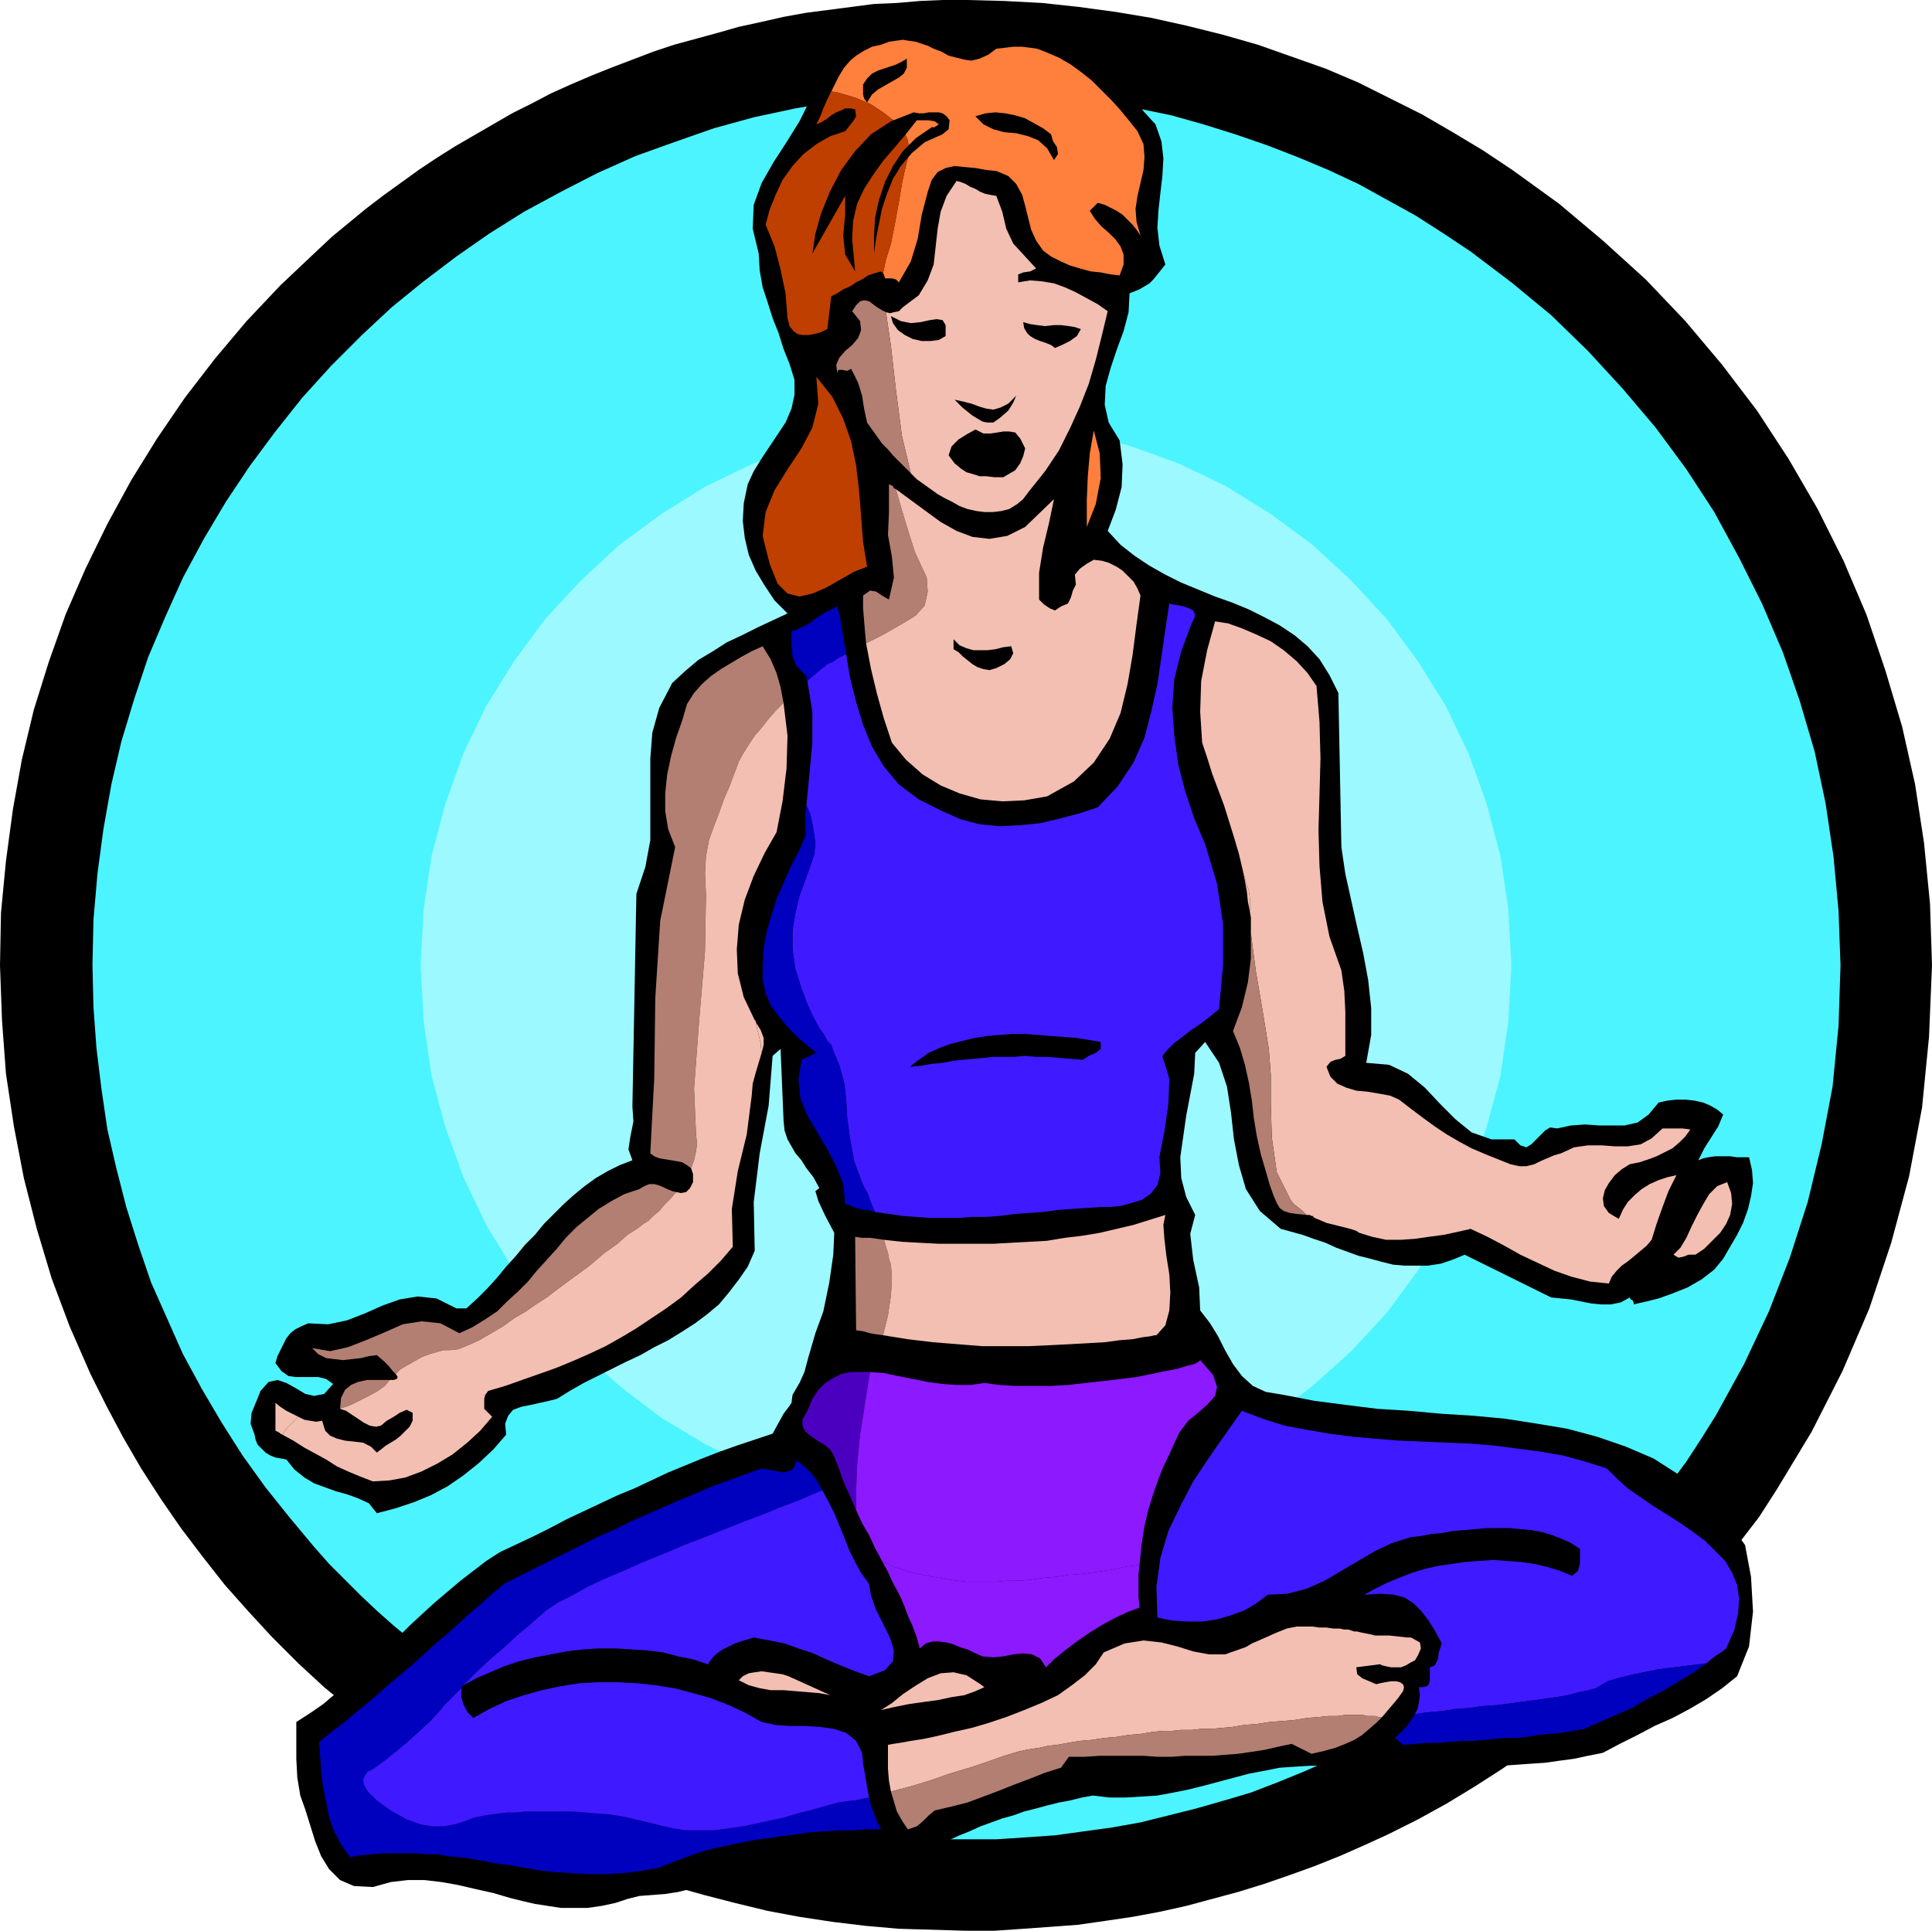
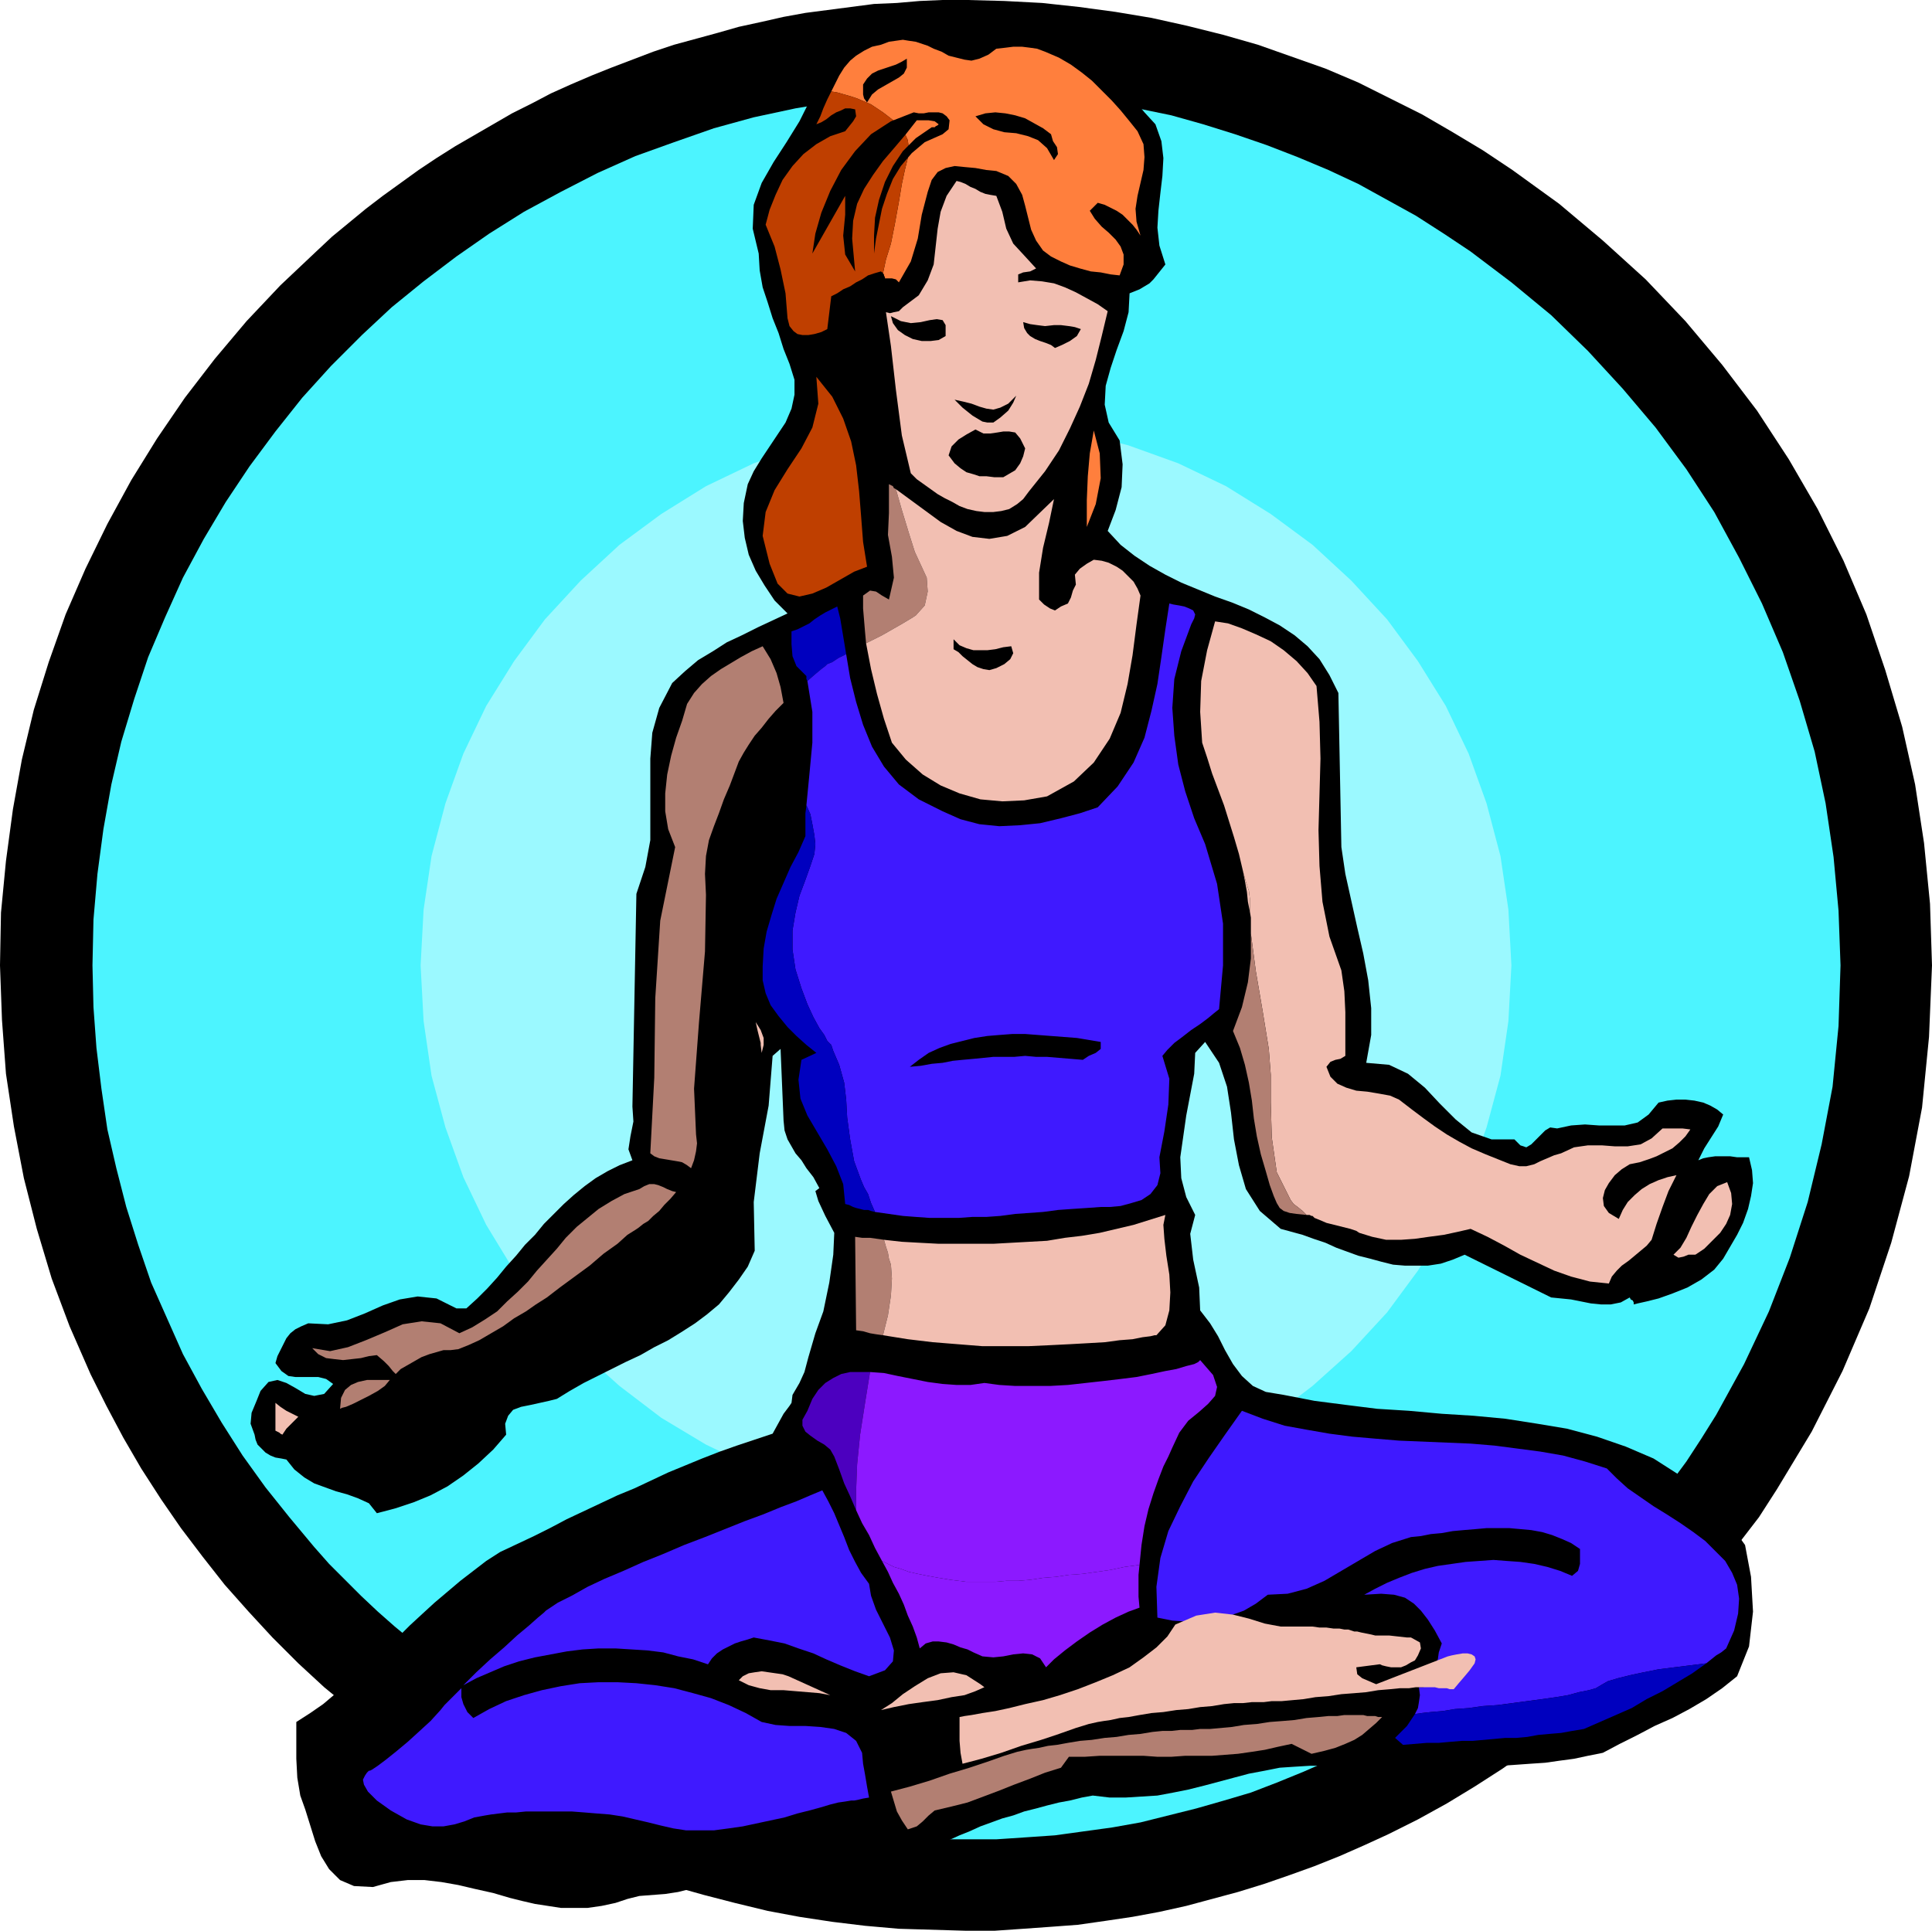
<svg xmlns="http://www.w3.org/2000/svg" fill-rule="evenodd" height="1.942in" preserveAspectRatio="none" stroke-linecap="round" viewBox="0 0 1943 1942" width="1.943in">
  <style>.pen1{stroke:none}.brush2{fill:#000}.brush5{fill:#0000bf}.brush6{fill:#3f19ff}.brush7{fill:#f2bfb2}.brush8{fill:#b27f72}.brush9{fill:#ff7f3d}.brush10{fill:#bf3f00}.brush12{fill:#8c19ff}</style>
  <path class="pen1 brush2" d="m91 1382 16 32 17 32 18 31 20 31 20 29 22 29 22 28 24 27 24 26 26 26 26 24 28 23 28 23 29 21 29 21 31 19 28 16 28 15 29 14 29 14 30 12 30 11 31 11 32 9 31 8 33 8 32 6 33 5 33 4 34 3 34 1 34 1h28l29-2 28-2 27-2 28-4 27-4 27-5 27-6 26-7 26-7 26-8 26-9 25-9 25-10 25-11 24-11 30-15 29-16 28-17 28-18 27-19 27-20 25-20 26-22 24-22 23-23 23-24 22-25 21-25 20-27 20-26 18-28 35-58 31-61 27-63 22-66 18-67 13-69 7-71 3-72-2-62-6-61-9-59-13-58-17-57-19-56-23-54-26-52-29-50-32-49-35-46-37-44-40-42-43-39-44-37-47-34-30-20-30-18-31-18-32-16-32-16-33-14-34-12-34-12-35-10-36-9-36-8-36-6-37-5-37-4-38-2-38-1h-24l-23 1-23 2-23 1-23 3-23 3-23 3-22 4-22 5-23 5-21 6-22 6-22 6-21 7-21 8-21 8-20 8-21 9-20 9-19 10-20 10-19 11-19 11-19 11-19 12-18 12-18 13-18 13-17 13-17 14-17 14-16 15-36 34-34 36-32 38-30 39-28 41-26 42-24 44-22 45-20 46-17 48-15 48-12 50-9 50-7 52-5 52-1 53 2 55 4 54 8 53 10 52 13 51 15 50 18 48 21 48z" />
  <path class="pen1" style="fill:#4cf4ff" d="m316 1556 15 17 16 16 16 16 17 16 17 15 17 14 18 15 18 13 18 14 19 12 19 13 19 12 20 11 20 11 21 10 21 10 21 9 21 9 21 8 22 8 22 7 23 6 22 6 23 6 23 4 23 4 24 4 23 3 24 2 24 2 25 1h54l30-2 29-2 29-4 29-4 28-5 28-7 28-7 28-8 27-8 26-10 27-11 25-11 26-12 25-13 24-14 24-14 24-15 23-16 22-16 22-18 21-18 21-18 20-19 20-20 19-21 18-21 18-21 16-22 17-23 15-23 15-24 28-51 25-53 21-54 18-56 14-58 11-58 6-61 2-61-2-55-5-54-8-54-11-52-15-51-17-49-21-49-23-46-25-46-28-43-31-42-33-39-35-38-37-36-40-33-41-31-27-18-28-18-29-16-29-16-30-14-31-13-31-12-32-11-32-10-32-9-34-7-33-6-34-5-35-3-35-2-35-1-44 1-43 3-43 6-42 7-42 9-40 11-40 14-39 14-38 17-37 19-37 20-35 22-33 23-33 25-32 26-30 28-31 31-29 32-27 34-26 35-24 36-22 37-21 39-18 40-17 40-14 42-13 43-10 43-8 45-6 45-4 46-1 46 1 42 3 41 5 41 6 41 9 39 10 39 12 38 13 38 16 36 16 36 19 35 20 34 21 33 23 32 24 30 25 30z" />
  <path class="pen1" style="fill:#9bf9ff" d="m972 1519 56-3 54-8 53-14 50-18 48-23 45-27 42-32 39-35 36-39 31-42 28-46 23-48 18-50 14-52 8-55 3-56-3-56-8-54-14-53-18-50-23-48-28-45-31-42-36-39-39-36-42-31-45-28-48-23-50-18-53-14-54-8-56-3-56 3-55 8-52 14-51 18-48 23-45 28-42 31-39 36-36 39-31 42-28 45-23 48-18 50-14 53-8 54-3 56 3 56 8 55 14 52 18 50 23 48 28 46 31 42 36 39 39 35 42 32 45 27 48 23 51 18 52 14 55 8 56 3z" />
  <path class="pen1 brush2" d="m513 1909-17-5-18-4-17-4-17-3-17-2h-17l-17 2-18 5-19-1-14-6-11-11-8-13-6-15-5-16-5-16-5-14-3-18-1-19v-37l14-9 13-9 13-11 12-10 13-11 12-12 13-11 12-12 12-12 13-12 12-11 13-11 13-11 13-10 13-10 14-9 17-8 17-8 16-8 17-9 17-8 17-8 17-8 17-7 17-8 17-8 17-7 17-7 18-7 17-6 18-6 18-6 11-20 6-8 2-3 1-8 7-12 5-11 4-15 7-24 8-22 6-29 4-28 1-22-9-17-7-15-3-10 4-3-6-11-7-9-5-8-6-7-4-7-4-7-3-9-1-10-3-72-8 7-4 50-9 48-6 49 1 49-7 16-9 13-10 13-10 12-12 10-12 9-14 9-13 8-14 7-14 8-15 7-14 7-14 7-14 7-14 8-13 8-8 2-9 2-9 2-10 2-8 3-5 6-3 8 1 11-13 15-15 14-15 12-16 11-17 9-17 7-18 6-19 5-8-10-11-5-11-4-11-3-11-4-11-4-10-6-10-8-8-10-5-1-6-1-5-2-5-3-4-4-4-4-2-5-1-5-4-11 1-11 5-12 4-10 8-9 9-2 9 3 9 5 10 6 9 2 10-2 9-10-7-5-8-2h-23l-7-1-7-5-6-8 2-7 3-6 3-6 3-6 4-5 5-4 6-3 7-3 20 1 19-4 18-7 18-8 17-6 18-3 19 2 20 10h10l11-10 10-10 10-11 9-11 10-11 9-11 10-10 9-11 10-10 10-10 10-9 11-9 11-8 12-7 12-6 13-5-4-11 2-13 3-15-1-15 4-214 9-27 5-27v-82l2-26 7-25 13-25 13-12 13-11 15-9 14-9 15-7 16-8 15-7 15-7-13-13-10-15-9-15-7-16-4-17-2-17 1-18 4-19 6-13 8-13 8-12 8-12 8-12 6-14 3-14v-15l-5-16-6-15-5-16-6-15-5-16-5-15-3-17-1-17-6-25 1-24 8-22 12-21 13-20 13-21 11-22 6-23 6-8 7-9 8-8 8-7 9-6 10-5 10-3 11-1 12-2h11l11 3 10 3 10 3h10l10-3 9-7 14-3 14-1 13-1 13 2 11 2 12 4 11 4 10 6 13 8 12 9 12 10 11 11 11 11 11 12 10 12 11 12 6 17 2 17-1 18-2 17-2 18-1 17 2 18 6 19-4 5-4 5-4 5-4 4-5 3-5 3-5 2-5 2-1 19-5 19-7 19-6 18-5 18-1 19 4 18 11 18 3 24-1 23-6 23-8 21 13 14 14 11 15 10 16 9 16 8 17 7 17 7 17 6 17 7 16 8 15 8 15 10 13 11 12 13 10 16 9 18 3 155 4 27 6 27 6 27 6 26 5 27 3 28v27l-5 28 23 2 19 9 17 14 15 16 16 16 16 13 20 7h23l6 6 6 2 5-3 4-4 5-5 5-5 5-3 7 1 14-3 14-1 14 1h26l13-3 11-8 10-12 9-2 9-1h9l9 1 9 2 7 3 7 4 6 5-5 12-7 11-7 11-6 12 5-2 5-1 7-1h15l7 1h12l3 13 1 13-2 13-3 13-5 14-6 12-7 12-7 12-9 11-13 10-14 8-15 6-14 5-12 3-9 2-4 1v-2l-1-2-2-1-1-2-9 5-10 2h-10l-10-1-10-2-10-2-10-1-10-1-87-43-12 5-12 4-13 2h-23l-12-1-12-3-11-3-12-3-11-4-11-4-11-5-12-4-11-4-11-3-11-3-21-18-14-22-7-24-5-26-3-27-4-26-8-24-14-21-10 11-1 21-4 21-4 21-3 21-3 21 1 21 5 19 9 18-5 19 3 26 6 28 1 23 10 13 8 13 7 14 8 14 9 12 11 10 13 6 18 3 31 6 31 4 32 4 32 2 33 3 32 2 32 3 32 5 30 5 30 8 29 10 28 12 25 16 25 20 22 23 20 28 6 32 2 35-4 35-12 30-15 12-16 11-17 10-17 9-18 8-17 9-18 9-17 9-15 3-14 3-15 2-14 2-15 1-14 1-15 1-14 1-15 1h-14l-15 1h-15l-15 1h-15l-16 1-15 1-6-6-6-3h-8l-7 5-16-2h-15l-16 1-15 1-15 3-16 3-15 4-15 4-15 4-16 4-15 3-16 3-16 1-16 1h-16l-17-2-11 2-12 3-11 2-12 3-11 3-12 3-11 4-11 3-11 4-11 4-11 5-10 4-11 5-10 6-9 5-10 6-14-2-14-1h-14l-14 1-13 1-13 1-13 2-13 2-13 3-13 2-13 2-12 2-13 2-13 2-12 1-13 1-10 8-11 5-12 3-13 2-13 1-13 1-12 3-12 4-14 3-14 2h-27l-13-2-13-2-13-3-12-3z" />
-   <path class="pen1 brush5" d="m664 1836-12-3-13-3-13-3-13-2-13-1-12-1-13-1h-46l-10 1h-9l-8 1-8 1-6 1-11 2-10 4-10 3-11 2h-11l-12-2-14-5-16-9-14-10-9-9-4-7-1-5 2-4 2-3 2-2h1l2-1 6-4 8-6 10-8 12-10 11-10 12-11 10-11 4-5 5-5 6-6 6-6v-1l1-1 1-1 13-13 14-13 14-12 13-12 12-10 9-8 6-5 2-2 12-8 14-7 16-9 17-8 19-8 20-9 20-8 21-9 21-8 20-8 20-8 19-7 17-7 16-6 14-6 12-5-5-9-6-8-7-7-8-6-2 6-3 4-4 1-4 1-5-1-6-1-5-1-6-1-17 6-16 6-17 6-16 7-17 7-16 7-16 7-16 7-16 8-16 7-16 8-16 8-16 8-16 8-16 8-16 8-12 10-11 10-12 10-12 11-11 10-12 10-12 11-11 10-12 10-12 10-11 10-12 10-11 9-12 10-12 9-11 9 1 15 1 16 2 15 3 15 3 15 5 14 7 13 9 13 11-2 11-1 11-1h33l11 1h11l10 2 11 1 10 1 11 2 10 2 11 2 10 1 11 2 17 3 17 2 17 1 17 1h17l17-1 17-2 18-3 13-5 13-5 14-5 13-4 14-3 14-3 15-3 14-2 14-2 15-2 14-2 15-1 14-1h15l14-1h14l-4-8-3-8-3-8-2-8-6 1-4 1-5 1h-3l-6 1-7 1-8 2-10 3-11 3-12 3-13 4-14 3-14 3-14 3-14 2-15 2h-28l-13-2-13-3z" />
  <path class="pen1 brush6" d="m466 1695 13-7 14-6 14-6 15-5 16-4 16-3 16-3 16-2 16-1h17l16 1 16 1 16 2 15 4 15 3 15 5 4-6 5-5 6-4 6-3 6-3 6-2 7-2 6-2 16 3 15 3 14 5 15 5 13 6 14 6 15 6 14 5 16-6 8-9 1-11-4-13-7-14-7-14-5-14-2-12-8-11-6-11-6-12-5-13-5-12-5-12-6-12-6-11-12 5-14 6-16 6-17 7-19 7-20 8-20 8-21 8-21 9-20 8-20 9-19 8-17 8-16 9-14 7-12 8-2 2-6 5-9 8-12 10-13 12-14 12-14 13-13 13z" />
  <path class="pen1 brush6" d="m766 1732-16-9-17-8-18-7-18-5-19-5-19-3-19-2-19-1h-19l-19 1-19 3-19 4-18 5-18 6-17 8-16 9-6-6-4-8-2-7v-9l-6 6-6 6-5 5-4 5-10 11-12 11-11 10-12 10-10 8-8 6-6 4-2 1h-1l-2 2-2 3-2 4 1 5 4 7 9 9 14 10 16 9 14 5 12 2h11l11-2 10-3 10-4 11-2 6-1 8-1 8-1h9l10-1h46l13 1 12 1 13 1 13 2 13 3 13 3 12 3 13 3 13 2h28l15-2 14-2 14-3 14-3 14-3 13-4 12-3 11-3 10-3 8-2 7-1 6-1h3l5-1 4-1 6-1-2-11-2-12-2-11-1-11-6-12-10-8-12-4-14-2-15-1h-16l-14-1-14-3zm850-255-22-7-22-6-23-4-23-3-23-3-24-2-24-1-24-1-24-1-24-2-23-2-23-3-23-4-22-4-22-7-21-8-17 24-16 23-16 24-13 25-12 25-8 27-4 29 1 31 15 3 15 1h15l14-2 14-4 14-5 12-7 12-9 20-1 19-5 18-8 17-10 17-10 17-10 17-8 19-6 10-1 10-2 11-1 11-2 11-1 12-1 11-1h23l11 1 11 1 11 2 10 3 10 4 9 4 9 6v15l-2 7-6 5-12-5-13-4-13-3-14-2-14-1-13-1-14 1-14 1-14 2-14 2-13 3-13 4-13 5-12 5-12 6-11 6 17-1 13 1 11 3 9 6 7 7 7 9 7 11 7 13-3 9-1 7-3 6-5 2v13l-1 4-2 2-4 1h-4l1 8-1 7-1 6-3 6 7-1 9-1 12-1 12-2 14-1 14-2 15-1 15-2 15-2 15-2 14-2 12-2 11-3 10-2 7-2 5-3 7-4 10-3 12-3 14-3 15-3 16-2 16-2 16-2 5-4 5-4 5-3 5-4 8-18 4-17 1-15-2-14-5-12-7-12-10-10-10-10-12-9-13-9-14-9-13-8-13-9-13-9-11-10-10-10z" />
  <path class="pen1 brush5" d="m1423 1724-4 6-4 6-6 6-6 6 8 7 12-1 12-1h12l11-1 12-1h11l11-1 11-1 11-1h11l11-1 11-2 11-1 12-1 11-2 12-2 16-7 16-7 16-7 15-9 16-8 15-9 15-9 14-10-16 2-16 2-16 2-15 3-14 3-12 3-10 3-7 4-5 3-7 2-10 2-11 3-12 2-14 2-15 2-15 2-15 2-15 1-14 2-14 1-12 2-12 1-9 1-7 1z" />
  <path class="pen1 brush7" d="m300 1425-6-3-6-3-6-4-5-4v28l2 1 2 1 1 1 2 1 4-6 5-5 4-4 3-3z" />
  <path class="pen1 brush8" d="M392 1388h-23l-9 2-7 3-6 5-4 8-1 11 2-1 4-1 7-3 8-4 8-4 9-5 7-5 5-6zm308-247-2-46 5-67 6-71 1-57-1-21 1-18 3-16 5-14 5-13 5-14 6-14 6-16 3-8 5-9 5-8 6-9 7-8 7-9 7-8 8-8-3-16-4-14-6-14-8-13-11 5-11 6-10 6-10 6-10 7-9 8-8 9-7 11-5 17-6 17-5 18-4 19-2 19v18l3 18 7 18-15 74-5 78-1 80-4 76 4 3 5 2 6 1 6 1 6 1 5 1 5 3 4 3 3-8 2-9 1-8-1-9zm-161 171 11-7 13-10 15-11 15-11 14-12 14-10 10-9 8-5 3-2 5-4 5-3 5-5 6-5 5-6 6-6 6-7-4-1-5-2-4-2-5-2-4-1h-5l-5 2-5 3-15 5-13 7-13 8-11 9-11 9-11 11-9 11-10 11-10 11-9 11-10 10-11 10-10 10-12 8-13 8-13 6-19-10-19-2-19 3-18 8-19 8-18 7-18 4-18-3 6 6 8 4 8 1 9 1 9-1 9-1 8-2 8-1 7 6 5 5 4 5 3 3 5-5 7-4 7-4 7-4 8-3 7-2 7-2h7l8-1 10-4 11-5 12-7 12-7 11-8 12-7 10-7z" />
-   <path class="pen1 brush7" d="m781 837 6-31 4-33 1-33-4-33-8 8-7 8-7 9-7 8-6 9-5 8-5 9-3 8-6 16-6 14-5 14-5 13-5 14-3 16-1 18 1 21-1 57-6 71-5 67 2 46 1 9-1 8-2 9-3 8 1 3 1 3v8l-3 6-4 4-5 1-5-1-6 7-6 6-5 6-6 5-5 5-5 3-5 4-3 2-8 5-10 9-14 10-14 12-15 11-15 11-13 10-11 7-10 7-12 7-11 8-12 7-12 7-11 5-10 4-8 1h-7l-7 2-7 2-8 3-7 4-7 4-7 4-5 5 2 3-1 2-3 1h-4l-5 6-7 5-9 5-8 4-8 4-7 3-4 1-2 1 6 2 6 4 6 4 6 4 6 3 6 1 5-1 6-5 7-4 6-4 7-3 6 3v8l-3 6-4 4-5 5-5 4-5 3-5 3-5 4-4 3-6-6-8-4-9-1-9-1-8-2-7-3-5-5-3-10-6 1-6-1-6-1-6-3-3 3-4 4-5 5-4 6 11 6 11 7 11 6 11 6 11 7 11 5 12 5 13 5 17-1 16-3 16-6 16-8 15-9 15-12 13-12 12-14-8-8v-10l1-4 3-4 17-5 17-6 17-6 17-6 17-7 16-7 17-8 16-9 15-9 15-10 15-10 15-11 13-12 14-12 13-13 12-14-1-38 6-38 9-37 5-39 1-12 3-11 3-10 3-10-1-8v-2l-1-4-2-8-2-9v-1l-1-1-11-23-6-24-1-24 2-25 6-25 9-24 11-23 12-21z" />
  <path class="pen1 brush7" d="m766 1059 2-8v-7l-3-8-5-8 2 9 2 8 1 4v2l1 8z" />
  <path class="pen1 brush8" d="m896 1272-2-6-1-6-2-6-2-7-7-1-7-1h-8l-7-1 1 94 7 1 7 2 6 1 7 1 5-20 3-20 1-17-1-14z" />
  <path class="pen1 brush7" d="m1163 1343 9-10 4-15 1-18-1-18-3-19-2-17-1-14 2-10-16 5-16 5-17 4-17 4-18 3-17 2-18 3-18 1-18 1-18 1h-55l-19-1-18-1-18-2 2 7 2 6 1 6 2 6 1 14-1 17-3 20-5 20 25 4 25 3 25 2 25 2h46l22-1 20-1 18-1 17-1 15-2 13-1 10-2 8-1 4-1h2z" />
  <path class="pen1 brush5" d="m851 658-2-12-2-12-2-12-3-12-6 3-6 3-5 3-6 4-5 4-6 3-6 3-6 2v13l1 12 4 10 9 9 1 1v3l1 2 8-7 6-5 4-3 1-1 1-1 5-2 6-4 8-4z" />
  <path class="pen1 brush6" d="M1107 1214h9l11-1 11-3 10-3 9-6 7-9 3-12-1-16 5-26 4-27 1-26-7-23 5-6 7-7 8-6 9-7 9-6 8-6 6-5 5-4 4-44v-42l-6-40-12-40-11-26-9-27-7-27-4-29-2-28 2-29 7-28 10-27 3-6 1-4-2-4-4-2-5-2-5-1-6-1-4-1-4 26-4 28-4 27-6 27-7 27-11 25-16 24-20 21-18 6-19 5-21 5-20 2-21 1-20-2-19-5-18-8-24-12-20-15-15-18-12-20-9-22-7-23-6-24-4-24-8 4-6 4-5 2-1 1-1 1-4 3-6 5-8 7 5 31v31l-3 32-3 31 4 9 2 10 2 11 1 9-1 10-4 12-5 14-6 16-4 17-3 18v19l3 20 6 19 6 16 6 13 6 11 5 7 3 6 3 3 1 1 2 6 6 14 5 18 2 17 1 18 3 22 4 22 7 19 3 7 4 7 3 9 4 9 14 2 14 2 13 1 14 1h29l14-1h14l14-1 15-2 14-1 14-1 15-2 14-1 15-1 14-1z" />
  <path class="pen1 brush5" d="m851 1106-2-17-5-18-6-14-2-6-1-1-3-3-3-6-5-7-6-11-6-13-6-16-6-19-3-20v-19l3-18 4-17 6-16 5-14 4-12 1-10-1-9-2-11-2-10-4-9-1 8v23l-7 16-8 15-7 16-7 16-5 16-5 17-3 17-1 18v14l3 13 5 12 8 11 9 11 9 9 10 9 10 8-15 7-3 20 2 19 7 17 10 17 10 17 9 17 7 18 2 20 4 1 4 2 3 1 4 1 4 1h4l3 1 4 1-4-9-3-9-4-7-3-7-7-19-4-22-3-22-1-18z" />
  <path class="pen1 brush8" d="m926 568-6-13-6-19-7-23-6-21-2-1-1-2-2-1-2-1v29l-1 22 4 22 2 21-5 22-7-4-6-4-6-1-7 5v13l1 12 1 12 1 11 8-4 8-4 7-4 7-4 7-4 5-3 5-3 3-2 9-10 3-14-1-14-6-13z" />
  <path class="pen1 brush7" d="m1053 801 27-15 20-19 16-24 11-26 7-29 5-29 4-31 4-29-3-7-4-7-5-5-6-6-6-4-8-4-7-2-8-1-7 4-7 5-5 6 1 10-3 6-2 7-3 6-7 3-6 4-5-2-6-4-5-5v-27l4-25 6-25 5-24-29 28-18 9-18 3-17-2-16-6-16-9-15-11-15-11-15-11 6 21 7 23 6 19 6 13 6 13 1 14-3 14-9 10-3 2-5 3-5 3-7 4-7 4-7 4-8 4-8 4 5 26 6 25 7 25 8 24 14 17 17 15 18 11 19 8 21 6 22 2 22-1 23-4z" />
  <path class="pen1 brush7" d="m1035 494 16-20 14-21 11-22 10-22 9-23 7-24 6-24 6-25-10-7-11-6-11-6-11-5-11-4-12-2-12-1-12 2v-8l5-2 7-1 6-3-11-12-12-13-7-15-4-17-6-16-6-1-5-1-5-2-5-3-5-2-5-3-5-2-4-1-10 15-6 16-3 17-2 18-2 18-6 16-9 15-16 12-4 4-5 1-4 1-4-1 5 34 5 44 6 46 9 38 6 6 7 5 7 5 7 5 7 4 8 4 7 4 8 3 9 2 8 1h9l8-1 8-2 8-5 6-5 6-8z" />
-   <path class="pen1 brush8" d="m857 313 8 10 1 9-3 8-6 7-7 6-6 7-3 7 1 8 1-3h4l5 1 4-2 7 14 4 13 2 13 3 14 5 7 5 7 5 7 6 6 5 6 6 6 6 6 6 6-9-38-6-46-5-44-5-34-4-2-5-3-4-3-4-3-5-1-4 1-4 4-4 6z" />
  <path class="pen1 brush9" d="m904 284 12-21 7-23 4-24 6-23 4-12 6-8 8-4 9-2 10 1 11 1 11 2 10 1 12 5 8 8 6 11 3 11 3 12 3 12 5 11 7 10 8 6 10 5 9 4 10 3 11 3 10 1 10 2 9 1 4-11v-10l-3-8-5-7-7-7-7-6-7-8-5-8 8-8 7 2 6 3 6 3 6 4 5 5 5 5 4 5 4 6-4-14-1-13 2-13 3-13 3-13 1-13-1-13-6-13-8-10-9-11-9-10-10-10-10-10-10-8-11-8-12-7-7-3-7-3-8-3-7-1-8-1h-9l-8 1-9 1-8 6-9 4-8 2-7-1-8-2-8-2-7-4-8-3-6-3-6-2-6-2-7-1-6-1-7 1-7 1-8 3-9 2-8 4-8 5-6 5-6 7-5 8-4 8-4 8 6 1 7 2 7 2 6 2 7 3 7 3 6 4 6 4 13 10 8 9 4 9 1 8-1 10-3 12-3 14-3 18-4 22-4 20-5 16-3 14 1 1v1l1 2v1h7l4 1 3 3z" />
  <path class="pen1 brush10" d="m888 113-6-4-6-4-7-3-7-3-6-2-7-2-7-2-6-1-4 8-4 9-3 8-4 8 5-2 5-3 5-4 5-3 5-2 4-2h5l5 1 1 7-3 5-4 5-4 5-15 5-14 8-13 10-11 12-10 14-7 15-6 15-4 15 9 22 6 23 5 24 2 25 2 8 4 5 4 3 5 1h6l6-1 7-2 6-3 4-33 6-3 6-4 7-3 6-4 6-3 6-4 6-2 7-2 1 1h1v1l3-14 5-16 4-20 4-22 3-18 3-14 3-12 1-10-1-8-4-9-8-9-13-10z" />
-   <path class="pen1 brush7" d="m1384 1694-7-3-7-3-5-4-1-7 23-3h1l2 1 4 1 5 1h10l5-2 5-3 4-2 3-5 3-7-1-6-9-5h-4l-9-1-9-1h-14l-4-1-5-1-5-1-4-1h-3l-3-1-3-1h-4l-5-1h-6l-7-1h-7l-7-1h-16l-10 2-10 4-9 4-9 4-7 3-5 3-2 1-3 1-17 6h-16l-16-3-16-5-16-4-18-2-19 3-21 9-8 12-11 11-13 10-14 10-17 8-17 7-18 7-18 6-17 5-18 4-16 4-14 3-13 2-11 2-7 1-5 1v24l1 12 2 11 19-5 20-6 20-7 20-6 18-6 17-6 13-4 9-2 6-1 7-1 9-2 9-1 11-2 12-2 12-1 13-2 12-1 12-2 12-1 12-2 10-1h9l9-1h12l8-1h10l11-1 11-1 12-2 13-1 13-2 13-1 12-1 12-2 12-1 10-1h9l7-1h19l4 1h8l3 1h4l5-6 6-7 5-6 5-7 1-4-1-3-3-2-4-1h-5l-6 1-5 1-4 1z" />
+   <path class="pen1 brush7" d="m1384 1694-7-3-7-3-5-4-1-7 23-3h1l2 1 4 1 5 1h10l5-2 5-3 4-2 3-5 3-7-1-6-9-5h-4l-9-1-9-1h-14l-4-1-5-1-5-1-4-1h-3l-3-1-3-1h-4l-5-1h-6l-7-1h-7l-7-1h-16h-16l-16-3-16-5-16-4-18-2-19 3-21 9-8 12-11 11-13 10-14 10-17 8-17 7-18 7-18 6-17 5-18 4-16 4-14 3-13 2-11 2-7 1-5 1v24l1 12 2 11 19-5 20-6 20-7 20-6 18-6 17-6 13-4 9-2 6-1 7-1 9-2 9-1 11-2 12-2 12-1 13-2 12-1 12-2 12-1 12-2 10-1h9l9-1h12l8-1h10l11-1 11-1 12-2 13-1 13-2 13-1 12-1 12-2 12-1 10-1h9l7-1h19l4 1h8l3 1h4l5-6 6-7 5-6 5-7 1-4-1-3-3-2-4-1h-5l-6 1-5 1-4 1z" />
  <path class="pen1 brush8" d="M1193 1740h-6l-9 1h-9l-10 1-12 2-12 1-12 2-12 1-13 2-12 1-12 2-11 2-9 1-9 2-7 1-6 1-9 2-13 4-17 6-18 6-20 6-20 7-20 6-19 5 3 10 3 10 5 9 6 9 9-3 6-5 6-6 6-5 17-4 16-4 16-6 16-6 15-6 16-6 15-6 16-5 8-11h16l15-1h44l14 1h14l14-1h27l13-1 13-1 14-2 13-2 13-3 14-3 20 10 13-3 11-3 10-4 9-4 8-5 7-6 7-6 6-6h-4l-3-1h-8l-4-1h-19l-7 1h-9l-10 1-12 1-12 2-12 1-13 1-13 2-13 1-12 2-11 1-11 1h-10l-8 1h-6z" />
  <path class="pen1 brush7" d="m886 1720 11-7 11-9 12-8 13-8 13-5 13-1 13 3 14 9 4 3-9 4-11 4-13 2-14 3-15 2-14 2-15 3-13 3zm-143-30 4-4 6-3 6-1 7-1 7 1 7 1 7 1 6 2 42 19-11-2-12-1-12-1-12-1h-13l-11-2-11-3-10-5zm940-428 7-7 6-10 5-11 6-12 6-11 6-10 8-8 10-4 4 11 1 11-2 11-4 9-6 9-8 8-8 8-9 6h-7l-5 2-5 1-5-3z" />
  <path class="pen1 brush2" d="m915 1073 9-7 10-7 11-5 11-4 12-3 12-3 13-2 12-1 13-1h13l13 1 13 1 13 1 13 1 12 2 12 2v7l-5 4-7 3-6 4-12-1-12-1-12-1h-11l-11-1-11 1h-21l-10 1-10 1-11 1-10 1-10 2-11 1-11 2-11 1zm44-420v-10l6 6 7 3 7 2h14l8-1 8-2 8-1 2 7-3 6-6 5-8 4-7 2-6-1-6-2-5-3-5-4-5-4-4-4-5-3z" />
  <path class="pen1 brush10" d="m774 567-7-28 3-24 9-22 13-21 14-21 11-21 6-24-2-27 16 20 11 22 8 23 5 24 3 26 2 25 2 26 4 25-13 5-14 8-14 8-14 6-13 3-12-3-10-10-8-20z" />
  <path class="pen1 brush9" d="m1100 433 6 23 1 25-5 26-9 23v-27l1-24 2-23 4-23z" />
  <path class="pen1 brush2" d="m954 458 3-9 7-7 8-5 9-5 8 4h7l7-1 6-1h6l6 1 5 6 5 10-2 8-3 7-5 7-12 7h-9l-8-1h-7l-6-2-7-2-6-4-6-5-6-8zm6-56 9 2 8 2 8 3 7 2 7 1 7-2 8-4 8-8-3 7-5 8-8 7-7 5h-6l-5-1-5-3-5-3-5-4-5-4-4-4-4-4zm69-78 7 2 7 1 8 1 9-1h7l8 1 6 1 6 2-4 7-7 5-8 4-7 3-4-3-5-2-6-2-5-2-5-3-3-3-3-5-1-6zm-133-6 10 5 10 2 10-1 9-2 7-1 6 1 3 5v11l-7 4-8 1h-9l-9-2-8-4-7-5-5-7-2-7zm-46-121-33 58 3-20 6-21 9-22 11-21 14-19 16-17 20-13 23-9 5 1h5l5-1h10l4 1 4 3 3 4-1 9-6 5-9 4-9 4-13 11-11 13-8 13-6 15-5 15-3 15-3 15-2 15v-18l1-18 4-18 6-18 8-16 10-15 13-13 16-11h3l1-1 2-1 1-1-4-3-6-1h-12l-11 14-11 13-12 14-10 14-9 14-7 15-4 17-1 18 3 33-10-17-2-19 2-21v-19zm131-80 10-3 10-1 10 1 10 2 10 3 9 5 9 5 8 6 2 7 4 6 1 7-4 6-7-12-9-8-10-4-12-3-12-1-11-3-10-5-8-8zM868 85l4-6 5-5 6-3 6-2 6-2 6-2 6-3 5-3v9l-3 6-5 4-7 4-7 4-7 4-6 5-5 8-3-4-1-4V85z" />
  <path class="pen1" style="fill:#4c00bf" d="M875 1380h-20l-9 2-8 4-8 5-7 7-6 9-5 12-5 9v6l3 6 5 4 7 5 7 4 6 5 4 7 5 13 5 14 6 13 6 14v-20l1-26 3-30 5-32 5-31z" />
  <path class="pen1 brush12" d="m956 1589-12-2-11-2-10-2-9-2-8-3-7-2-6-3-6-3 6 11 5 11 6 11 5 11 4 11 5 11 4 11 3 11 6-5 7-2h6l8 1 7 2 7 3 7 2 6 3 9 4 11 1 10-1 10-2 10-1 9 1 8 4 6 9 8-8 11-9 12-9 13-9 13-8 13-7 13-6 11-4-1-11v-22l1-10-15 2-14 3-14 2-14 2-14 1-13 2-13 1-13 2-12 1h-12l-11 1h-29l-8-1-8-1z" />
  <path class="pen1 brush12" d="m1207 1368-2 2-4 2-8 2-10 3-11 2-14 3-15 3-16 2-17 2-18 2-18 2-18 1h-35l-16-1-15-2-14 2h-14l-14-1-15-2-15-3-15-3-14-3-14-1-5 31-5 32-3 30-1 26v20l6 13 7 12 6 13 7 13 6 3 6 3 7 2 8 3 9 2 10 2 11 2 12 2 8 1 8 1h29l11-1h12l12-1 13-2 13-1 13-2 14-1 14-2 14-2 14-3 15-2 2-20 3-19 4-17 5-16 5-14 5-13 5-10 4-9 7-15 9-12 11-9 9-8 7-8 2-9-4-12-13-15z" />
  <path class="pen1 brush7" d="m1639 1171 10-2 9-3 8-3 8-4 8-4 7-6 6-6 5-7-8-1h-20l-11 10-11 6-13 2h-13l-13-1h-14l-14 2-13 6-7 2-7 3-7 3-6 3-8 2h-7l-9-2-10-4-15-6-14-6-13-7-12-7-12-8-11-8-12-9-13-10-9-4-11-2-12-2-11-1-10-3-9-4-7-7-4-10 4-5 5-2 5-1 5-3v-44l-1-21-3-21-12-34-7-35-3-36-1-36 1-36 1-36-1-37-3-36-9-13-11-12-13-11-13-9-15-7-14-6-14-5-13-2-8 29-6 31-1 31 2 31 5 15 5 16 6 16 6 16 5 16 5 16 5 17 4 17 3 11 3 9 1 8v13l1 6v16l5 38 7 41 6 37 2 26v28l1 35 5 35 14 28 3 4 4 3 5 4 4 4h3l2 1h1l2 2 5 2 7 3 8 2 8 2 8 2 6 2 3 2 13 4 14 3h15l14-1 14-2 15-2 14-3 13-3 17 8 17 9 16 9 17 8 17 8 17 6 19 5 19 2 3-7 5-6 5-5 7-5 6-5 6-5 6-5 5-6 5-16 6-17 6-16 8-16-9 2-9 3-9 4-8 5-7 6-7 7-5 8-4 9-10-6-5-7-1-8 2-8 4-7 6-8 7-6 8-5z" />
  <path class="pen1 brush7" d="m1250 876 2 10 2 11 1 10 2 10v-13l-1-8-3-9-3-11z" />
  <path class="pen1 brush8" d="m1298 1207-14-28-5-35-1-35v-28l-2-26-6-37-7-41-5-38v25l-3 24-6 25-9 24 7 17 5 17 4 18 3 18 2 18 3 18 4 18 5 17 4 14 4 11 3 7 3 5 4 3 6 2 7 1 10 1-4-4-5-4-4-3-3-4z" />
</svg>